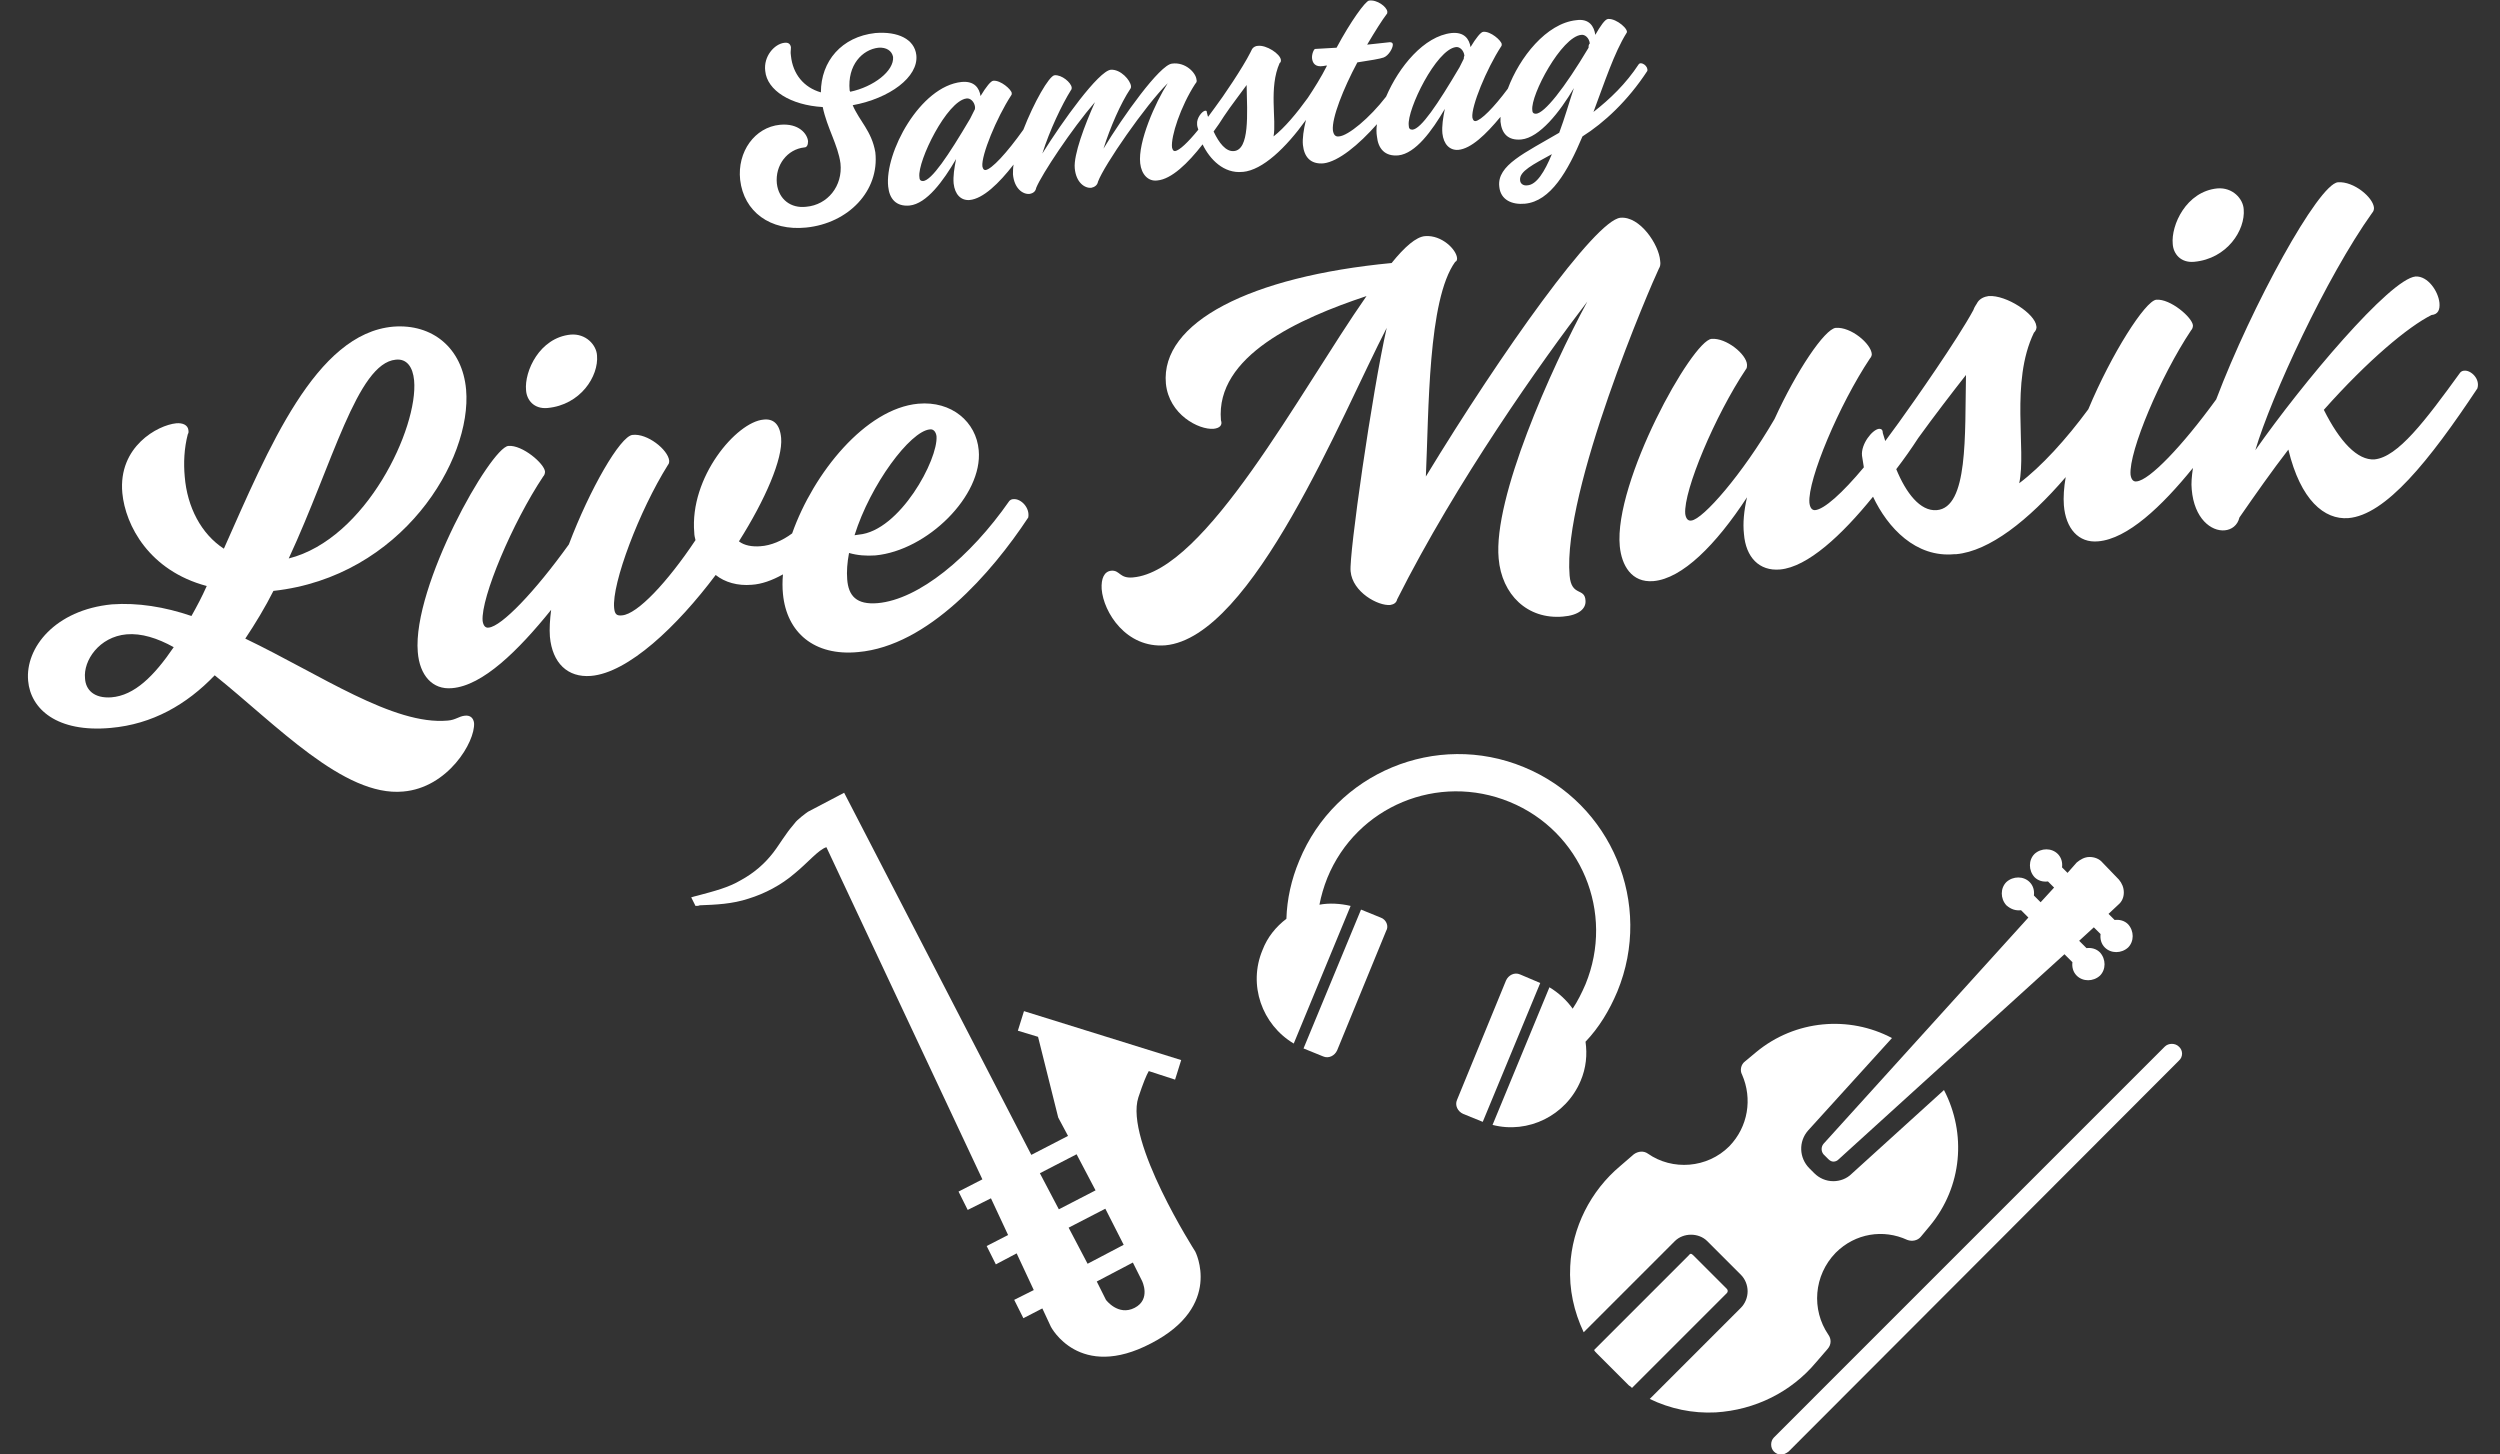
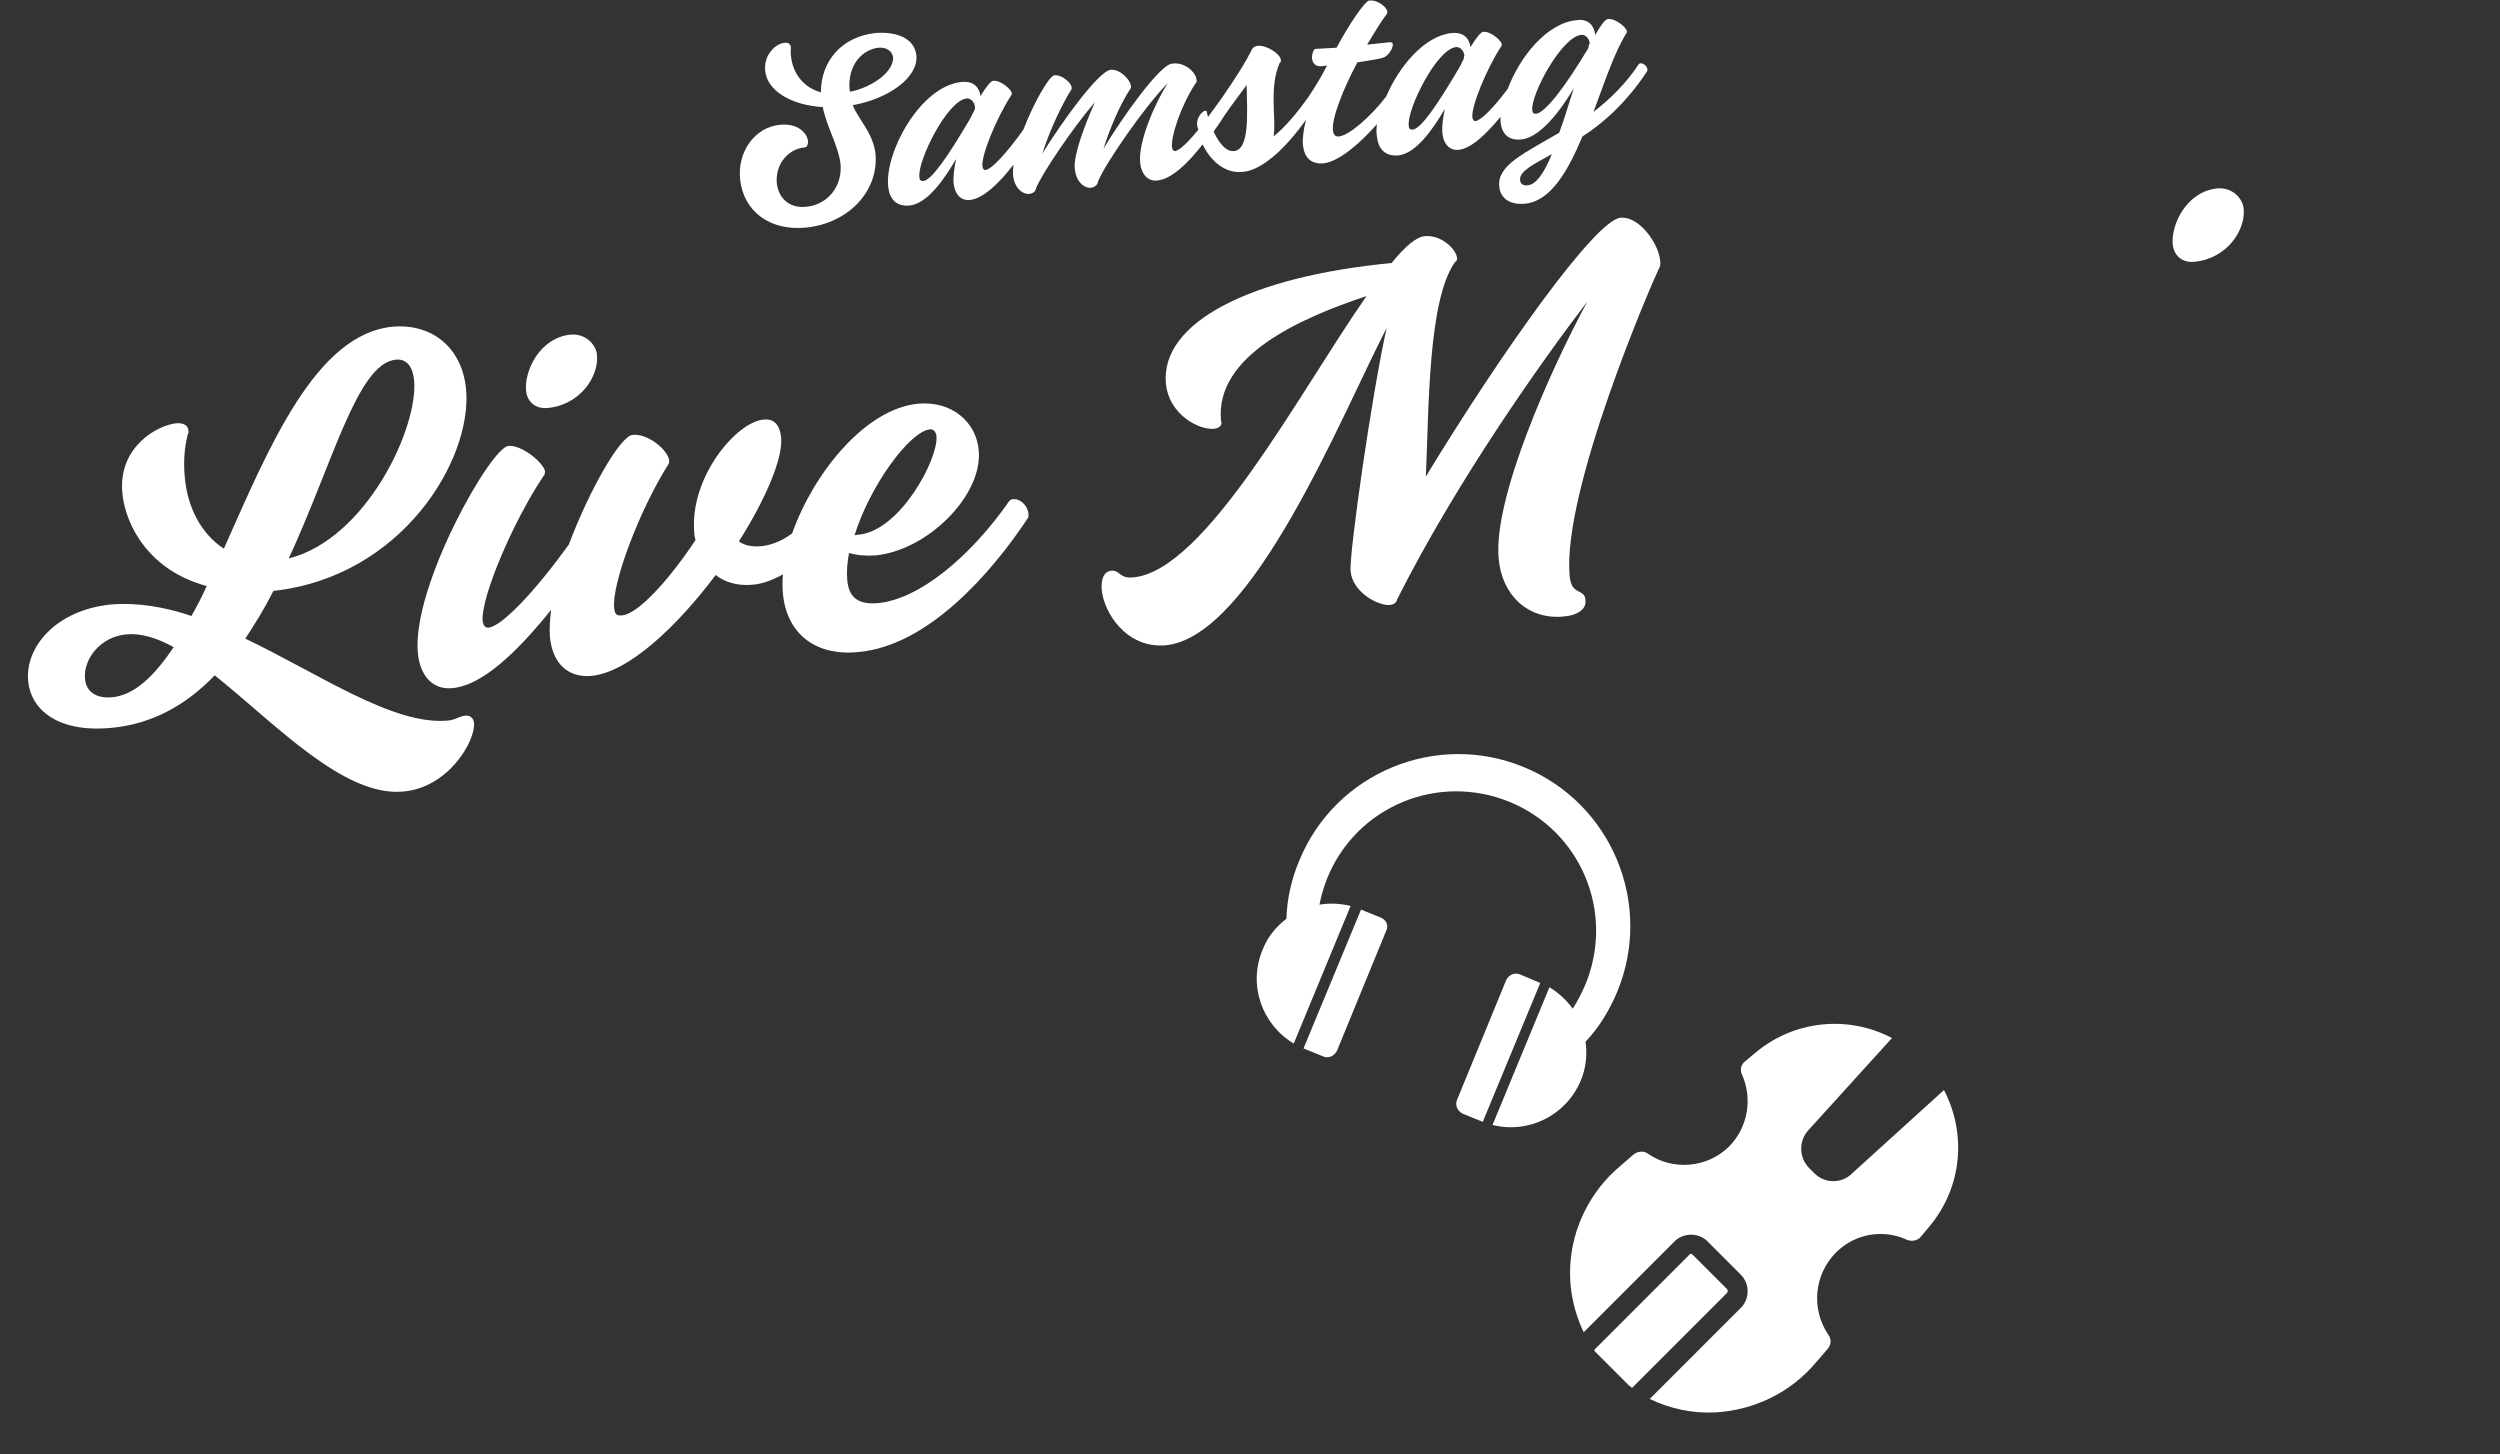
<svg xmlns="http://www.w3.org/2000/svg" version="1.1" id="Ebene_1" x="0px" y="0px" viewBox="0 0 408.7 237.7" style="enable-background:new 0 0 408.7 237.7;" xml:space="preserve">
  <rect x="0" y="0" width="408.7" height="237.7" fill="#333333" stroke="none" />
  <style type="text/css">
	.st0{fill:#FFFFFF;}
</style>
-   <path class="st0" d="M167.4,165.3l-1,3.2l3.3,1l3.3,13.2l1.6,3l-6,3.1l-24.5-47.4l-6.1-11.8l-5.9,3.1c-0.3,0.2-1.8,1.3-2.2,1.9  c-0.5,0.6-1,1.2-1.4,1.8c-0.8,1.1-1.4,2.1-2.1,3c-1.4,1.8-3.1,3.3-5.3,4.5c-2,1.2-4.4,1.8-7,2.5c-0.4,0.1-0.8,0.2-1.1,0.3l0.7,1.4  c0.2,0,0.5,0,0.7-0.1c2.6-0.1,5.3-0.2,8-1.1c2.6-0.8,5.3-2.2,7.5-4.1c2.1-1.7,3.9-3.9,5.2-4.3l0,0l25.5,54.3l-3.9,2l1.5,3l3.8-1.9  l2.8,6l-3.5,1.8l1.5,3l3.4-1.8l2.8,6l-3.2,1.6l1.5,3l3.1-1.6l1.4,3c0,0,4.6,8.9,16.4,2.7c11.8-6.1,7.2-15,7.2-15  s-11.6-18.1-9.3-25.2c0.8-2.4,1.3-3.6,1.7-4.3l4.3,1.4l1-3.2L167.4,165.3z M186.7,209.4c0,0,1.5,3-1.2,4.4s-4.7-1.3-4.7-1.3l-1.5-3  l5.9-3.1L186.7,209.4z M183.7,203.5l-5.9,3.1l-3.1-5.9l6-3.1L183.7,203.5z M179.1,194.6l-6,3.1l-3.1-5.9l6-3.1L179.1,194.6z" />
  <g>
    <path class="st0" d="M225.7,150l-3.2-1.3l-9.4,22.7l3.2,1.3c0.9,0.4,1.9-0.1,2.3-1l8-19.5C227.1,151.4,226.6,150.3,225.7,150z" />
    <path class="st0" d="M248.5,159.3c-0.9-0.4-1.9,0.1-2.3,1l-8,19.5c-0.4,0.9,0.1,1.9,1,2.3l3.2,1.3l9.4-22.7L248.5,159.3z" />
    <path class="st0" d="M264.4,162.1c5.9-14.3-0.9-30.8-15.3-36.7c-14.3-5.9-30.8,0.9-36.7,15.3c-1.3,3.1-2,6.3-2.1,9.5   c-1.7,1.3-3.1,3-3.9,5.1c-2.4,5.7-0.1,12.2,5.1,15.3l9.3-22.5c-1.7-0.4-3.5-0.5-5.1-0.2c0.3-1.5,0.7-2.9,1.3-4.4   c4.8-11.7,18.1-17.2,29.8-12.4s17.2,18.1,12.4,29.8c-0.6,1.4-1.3,2.8-2.1,4c-1-1.4-2.3-2.6-3.8-3.5l-9.3,22.5   c5.8,1.5,12-1.5,14.4-7.2c0.9-2.1,1.1-4.3,0.8-6.4C261.4,168,263.1,165.2,264.4,162.1L264.4,162.1z" />
  </g>
  <g>
-     <path class="st0" d="M356.2,171.1c-0.6-0.6-1.7-0.6-2.3,0L290,235c-0.6,0.6-0.6,1.7,0,2.3c0.3,0.3,0.7,0.5,1.2,0.5   c0.4,0,0.8-0.2,1.2-0.5l63.8-63.9C356.9,172.8,356.9,171.7,356.2,171.1L356.2,171.1z" />
-     <path class="st0" d="M330.4,148.8l1.2,1.2l-33.5,37c-0.4,0.5-0.4,1.2,0,1.7l0.8,0.8c0.2,0.2,0.5,0.4,0.8,0.4s0.6-0.1,0.8-0.3   l37-33.6l1.3,1.3c-0.1,0.8,0.1,1.6,0.7,2.2c1,1,2.7,1,3.8,0c1-1,1-2.7,0-3.8c-0.6-0.6-1.4-0.8-2.2-0.7l-1.2-1.2l2.4-2.2l1.1,1.1   c-0.1,0.8,0.1,1.6,0.7,2.2c1,1,2.7,1,3.8,0c1-1,1-2.7,0-3.8c-0.6-0.6-1.4-0.8-2.2-0.7l-1-1l1.6-1.5c0.6-0.5,0.9-1.2,0.9-2   s-0.3-1.5-0.8-2.1l-2.7-2.8c-0.5-0.6-1.3-0.9-2.1-0.9c-0.8,0-1.5,0.4-2.1,0.9l-1.5,1.7l-0.9-0.9c0.1-0.8-0.1-1.6-0.7-2.2   c-1-1-2.7-1-3.8,0c-1,1-1,2.7,0,3.8c0.6,0.6,1.4,0.8,2.2,0.7l1,1l-2.2,2.4l-1.1-1.1c0.1-0.8-0.1-1.6-0.7-2.2c-1-1-2.7-1-3.8,0   c-1,1-1,2.7,0,3.8C328.8,148.7,329.6,148.9,330.4,148.8L330.4,148.8z" />
    <path class="st0" d="M282.3,210.7l-5.5-5.5c-0.3-0.3-0.5-0.3-0.7,0l-15.5,15.5c0.1,0.2,0.2,0.3,0.4,0.5l5.3,5.3   c0.2,0.1,0.3,0.2,0.5,0.4l15.5-15.5C282.5,211.2,282.5,210.9,282.3,210.7L282.3,210.7z" />
    <path class="st0" d="M296.9,222.7l1.9-2.2c0.6-0.7,0.6-1.6,0.1-2.3c-2.8-4.1-2.4-9.7,1.2-13.4c3.2-3.2,7.8-3.9,11.7-2.1   c0.8,0.3,1.7,0.1,2.2-0.5l1.5-1.8c5.3-6.4,6-15.1,2.3-22.2l-15.1,13.7c-0.8,0.8-1.9,1.2-3,1.2c-1.2,0-2.3-0.5-3.1-1.3l-0.8-0.8   c-1.7-1.7-1.8-4.4-0.2-6.2l13.7-15.1c-7-3.7-15.8-3-22.2,2.3l-1.8,1.5c-0.7,0.5-0.9,1.5-0.5,2.2c1.7,3.9,1,8.5-2.1,11.7   c-3.6,3.6-9.3,4-13.3,1.2c-0.7-0.5-1.6-0.4-2.3,0.1l-2.2,1.9c-4.9,4.1-7.9,10.1-8.2,16.4c-0.2,3.8,0.6,7.4,2.2,10.8l14.9-14.9   c1.4-1.4,3.9-1.4,5.3,0l5.5,5.5c0.7,0.7,1.1,1.7,1.1,2.7s-0.4,2-1.1,2.7l-14.9,14.9c3.3,1.6,7,2.4,10.8,2.2   C286.9,230.5,292.8,227.6,296.9,222.7L296.9,222.7z" />
  </g>
  <g>
    <path class="st0" d="M139.4,17.2c6-1.1,10.8-4.6,10.4-8.2c-0.3-2.6-3-3.9-6.7-3.6c-5.5,0.6-8.9,4.6-8.9,9.7c-2.8-0.8-4.6-3-4.9-6   c-0.1-0.7,0-0.7,0-1.4c-0.1-0.5-0.4-0.8-1.1-0.7c-1.6,0.2-3.4,2.2-3.1,4.6c0.3,3.2,4.2,5.6,9.4,5.9c0.7,3.4,2.5,6.2,2.9,9.2   c0.4,3.7-2.1,6.8-5.6,7.1c-2.5,0.3-4.5-1.2-4.8-3.8c-0.3-3,1.7-5.6,4.5-5.9c0.4,0,0.6-0.4,0.6-1c-0.1-1.2-1.5-3-4.6-2.7   c-4.1,0.4-7,4.4-6.5,9c0.6,5.2,4.9,8.4,10.8,7.8c6.9-0.7,12-6,11.3-12.3C142.5,21.4,140.5,19.8,139.4,17.2z M138.9,14.8   c-0.4-4.2,2.1-6.7,4.7-7c1.3-0.1,2.2,0.5,2.4,1.5c0.2,2.3-3.2,4.9-7,5.7L138.9,14.8z" />
    <path class="st0" d="M267.9,10.5c-2.1,3.2-4.7,5.7-7.4,7.8c1.8-4.8,3.4-9.7,5.4-12.9c0.5-0.5-1.6-2.4-3-2.3c-0.5,0-1.3,1.2-2.1,2.6   c-0.2-1.4-1-2.7-3.1-2.4c-4.9,0.5-9.3,6.1-11.2,11.2c-2.3,3.1-4.4,5.2-5.3,5.3c-0.3,0-0.4-0.2-0.5-0.6c-0.2-1.8,2.3-7.9,4.7-11.6   c0.1-0.1,0.1-0.2,0.1-0.4c-0.1-0.6-1.8-2.1-3-2c-0.4,0-1.2,1-2.1,2.5c-0.2-1.3-1-2.5-3.1-2.3c-4.5,0.5-8.6,5.5-10.7,10.4   c-2.7,3.5-6.2,6.4-7.7,6.5c-0.6,0.1-0.9-0.3-1-1c-0.2-2,1.7-6.8,4-11.1c2-0.3,3.8-0.6,4.3-0.8c0.8-0.3,1.5-1.5,1.5-2.1   c0-0.3-0.2-0.4-0.5-0.4l-3.7,0.4c1.3-2.2,2.5-4.1,3.2-5c0.1-0.1,0.1-0.2,0.1-0.4c-0.1-0.8-1.7-2-3-1.8c-0.6,0.1-3,3.4-5.3,7.7   L215,8c-0.2,0-0.6,0.9-0.5,1.6c0.1,0.7,0.5,1.4,1.8,1.2l0.6-0.1c0,0,0,0,0,0.1c-0.9,1.8-2.1,3.7-3.1,5.2l0,0   c-1.8,2.5-3.8,4.9-5.6,6.3c0.5-2.7-0.8-8,1-12c0.2-0.1,0.2-0.3,0.2-0.5c-0.1-1-2.4-2.5-3.8-2.3c-0.3,0-0.7,0.2-0.9,0.5   c-0.1,0.2-0.2,0.4-0.3,0.6c-1.2,2.4-4.5,7.3-5.8,9l0,0c-0.4,0.5-0.7,1-1.1,1.5c-0.1-0.2-0.1-0.4-0.2-0.7c0-0.3-0.1-0.3-0.3-0.3   c-0.5,0.1-1.4,1.2-1.3,2.2c0,0.3,0.1,0.6,0.2,0.9c-1.7,2.1-3.1,3.4-3.8,3.5c-0.3,0-0.4-0.2-0.5-0.6c-0.2-1.8,1.4-6.7,3.8-10.4   c0.2-0.2,0.3-0.4,0.2-0.7c-0.1-1.1-1.8-2.9-4-2.6c-2,0.2-8,8.6-11.2,13.9c1.1-3.5,2.8-7.4,4.4-9.8c0.1-0.1,0.1-0.3,0.1-0.4   c-0.1-1-1.7-2.8-3.3-2.7c-2,0.2-7.9,8.4-11.2,13.7c1.2-3.8,3.2-8,4.7-10.4c0.1-0.1,0.1-0.2,0.1-0.4c-0.1-0.8-1.6-2.1-2.8-2   c-0.9,0.1-3.4,4.5-5.1,8.9c-2.7,3.8-5.2,6.5-6.2,6.6c-0.3,0-0.4-0.2-0.5-0.6c-0.2-1.8,2.3-7.9,4.7-11.6c0.1-0.1,0.1-0.2,0.1-0.4   c-0.1-0.6-1.8-2.1-3-2c-0.4,0-1.2,1-2.1,2.5c-0.2-1.3-1-2.5-3.1-2.3c-6.8,0.7-12.6,11.6-12,17.1c0.2,2,1.3,3.3,3.5,3.1   c2.8-0.3,5.5-4,7.6-7.6c-0.3,1.5-0.5,2.8-0.4,4c0.2,1.8,1.2,2.8,2.6,2.7c2.2-0.2,4.8-2.7,7.2-5.8c-0.1,0.6-0.1,1.1-0.1,1.6   c0.2,2.3,1.6,3.3,2.7,3.2c0.6-0.1,1-0.4,1.1-1c0.9-2.2,5.8-9.6,9.6-14c-1.7,3.8-3.5,8.6-3.3,10.8c0.2,2.3,1.6,3.3,2.7,3.2   c0.5-0.1,1-0.4,1.1-1c1-2.7,7.7-12.4,11.4-16.1c-2,3.1-4.9,9.6-4.5,13.1c0.2,1.8,1.3,3,2.8,2.8c2.3-0.2,5-2.8,7.4-5.9   c1.2,2.5,3.5,4.8,6.5,4.5h0.1c3.2-0.3,7-3.9,10.3-8.5c-0.4,1.6-0.6,3.1-0.5,4.1c0.2,1.9,1.2,3.2,3.4,3c2.4-0.3,5.7-3,8.7-6.4   c-0.1,0.7-0.1,1.4,0,2c0.2,2,1.3,3.3,3.5,3.1c2.8-0.3,5.5-4,7.6-7.6c-0.3,1.5-0.5,2.8-0.4,4c0.2,1.8,1.2,2.8,2.6,2.7   c2.1-0.2,4.5-2.5,6.9-5.4c0,0.3,0,0.6,0,0.8c0.2,1.9,1.2,3.1,3.4,2.9c3-0.3,6.3-4.5,8.6-8.4c-0.8,2.4-1.5,4.9-2.4,7.3   c-5.6,3.3-10.2,5.3-9.8,8.8c0.2,2.2,2.1,3,4.2,2.8c4.2-0.4,7-5.3,9.4-11c3.5-2.2,7.4-5.8,10.6-10.7C269.5,10.8,268.3,10,267.9,10.5   z M159.3,18l-0.7,1.4c-3.6,6.1-6.3,10.1-7.7,10.2c-0.4,0-0.6-0.2-0.6-0.7c-0.3-2.6,4.5-12.4,7.7-12.8c0.6-0.1,1.3,0.5,1.4,1.4   C159.4,17.7,159.4,17.9,159.3,18z M201.7,24.7c-1.3,0.1-2.4-1.3-3.3-3.2c0.6-0.8,1.2-1.7,1.7-2.5l0,0c1.2-1.8,2.7-3.7,3.7-5.1   C203.9,18.7,204.3,24.5,201.7,24.7z M239.3,9.6l-0.7,1.4c-3.6,6.1-6.3,10.1-7.7,10.2c-0.4,0-0.6-0.2-0.6-0.7   c-0.3-2.6,4.5-12.4,7.7-12.8c0.6-0.1,1.3,0.5,1.4,1.4C239.3,9.3,239.3,9.5,239.3,9.6z M249.7,30.3c-0.7,0.1-1.2-0.3-1.2-0.9   c-0.1-1.4,2.1-2.5,5.2-4.2C252.5,28.1,251.2,30.2,249.7,30.3z M259.7,7.8c-4,6.7-7.2,10.7-8.6,10.8c-0.4,0-0.6-0.2-0.6-0.6   c-0.3-2.5,4.8-12,8-12.3c0.6-0.1,1.3,0.5,1.4,1.4C259.7,7.3,259.7,7.5,259.7,7.8z" />
  </g>
  <g>
    <path class="st0" d="M76,117c-1,0.1-1.5,0.7-2.8,0.8c-8.9,0.8-20.8-7.5-33.1-13.4c1.6-2.4,3.3-5.2,4.6-7.8   c21-2.3,32.5-21.4,31.5-32.9c-0.6-6.8-5.5-10.8-11.9-10.3c-12.7,1.1-20.4,19.9-27.7,36.3c-3.7-2.4-6-6.8-6.4-11.8   c-0.2-2.2-0.1-4.6,0.5-6.9c0.2-0.3,0.1-0.5,0.1-0.7c-0.1-0.8-0.9-1.2-2-1.1c-3,0.3-9.5,3.8-8.8,11.4c0.5,5.3,4.4,12.7,13.8,15.2   c-0.8,1.8-1.6,3.3-2.5,4.9c-4.4-1.5-8.8-2.2-13-1.9C9,99.7,4.1,105.9,4.6,111.3c0.4,4.6,4.7,8.5,13.5,7.7c6.8-0.6,12.4-3.8,17-8.6   c10,8,21.1,19.9,30.8,19c7.3-0.6,11.8-8.1,11.6-11.2C77.4,117.4,76.9,116.9,76,117z M64.7,58.8c1.8-0.2,2.8,1.2,3,3.4   c0.7,7.7-7.8,25.9-20.5,29.1C54.4,75.8,58.4,59.4,64.7,58.8z M18.2,114c-2.8,0.2-4.2-1.2-4.3-3.1c-0.3-2.9,2.3-6.8,6.8-7.2   c2.4-0.2,5,0.6,7.7,2.1C25.2,110.5,22,113.7,18.2,114z" />
    <path class="st0" d="M89.5,66.7c5.4-0.5,8.4-5.2,8.1-8.6c-0.1-1.7-1.8-3.6-4.3-3.4c-5.1,0.5-7.6,6-7.3,9.1   C86.1,65.4,87.3,66.9,89.5,66.7z" />
    <path class="st0" d="M165.7,81.6c-0.3,0-0.5,0.1-0.7,0.3c-6.4,9.2-14.8,16.1-21.5,16.7c-3.5,0.3-4.8-1.2-5-3.9   c-0.1-1.3,0-2.7,0.3-4.3c1.4,0.4,2.8,0.5,4.3,0.4c8.5-0.8,17.6-9.8,16.9-17.2c-0.4-4.6-4.4-8.1-9.9-7.6   c-8.6,0.8-17.1,11.3-20.6,21.2c-1.6,1.2-3.5,2-5.2,2.1c-1.3,0.1-2.6-0.1-3.5-0.8c4.3-6.8,7.2-13.5,6.9-16.9c-0.2-2.3-1.3-3.2-2.9-3   c-4.4,0.4-12.1,9.4-11.3,18.5c0,0.4,0.1,0.8,0.2,1.2c-4.6,6.9-9.5,12.1-12,12.3c-0.9,0.1-1.2-0.2-1.3-1.2c-0.4-4,4.1-15.9,8.8-23.4   c0.2-0.2,0.2-0.5,0.2-0.7c-0.2-1.8-3.6-4.5-6-4.2c-2,0.2-7,8.9-10.4,17.9c-5.6,7.8-11,13.4-13.1,13.6c-0.6,0.1-0.9-0.4-1-1.1   c-0.3-3.8,4.9-16.1,9.9-23.6c0.2-0.2,0.3-0.5,0.3-0.8c-0.1-1.3-3.7-4.4-6-4.2c-2.9,0.3-15.7,22.9-14.8,33.7   c0.3,3.8,2.4,6.2,5.6,5.9c5-0.4,10.8-6.1,16.2-12.8c-0.2,1.6-0.3,3.1-0.2,4.4c0.4,4.3,2.9,6.7,6.7,6.4c6.1-0.5,14.1-8.1,20.4-16.5   c1.5,1.2,3.6,1.8,5.9,1.6c1.6-0.1,3.3-0.7,5.1-1.7c-0.1,1.1-0.1,2.2,0,3.2c0.6,6.3,5.1,10.2,12.3,9.5c11.4-1,21.8-12.9,27.8-22   C168.4,83,166.9,81.5,165.7,81.6z M152,70.2c0.6-0.1,1,0.4,1.1,1.1c0.3,3.8-6,15.5-12.7,16.1l-0.7,0.1   C142.3,79.2,148.8,70.5,152,70.2z" />
    <path class="st0" d="M256.6,94.1c-1.2-13.9,13.3-47.5,14.6-50.2c0.2-0.3,0.3-0.7,0.2-1.3c-0.2-2.6-3.3-7.3-6.5-7   c-4.1,0.4-19.4,21.9-31.8,42.3c0.5-10.7,0.3-28.9,4.8-35.1c0.3-0.1,0.3-0.4,0.3-0.6c-0.1-1.4-2.5-3.8-5.2-3.6   c-1.5,0.1-3.4,1.8-5.5,4.4c-23.1,2.2-37.8,9.7-36.9,19.7c0.5,5.1,5.4,7.6,7.8,7.4c1-0.1,1.5-0.6,1.2-1.4   c-0.9-10.5,12.7-16.6,23.8-20.3c-10.9,15.6-26.3,45-38.2,46c-2.2,0.2-2.1-1.2-3.5-1.1c-1.2,0.1-1.7,1.3-1.6,3   c0.3,3.8,4,9.7,10.4,9.2c14.3-1.3,28.8-37.6,36.2-51.9c-2.4,10.6-6.2,37.2-5.9,39.8c0.3,3.4,4.5,5.7,6.5,5.5c0.6-0.1,1-0.4,1.1-0.9   c9.7-19.3,23.6-38.9,31.1-48.7c-6,11.1-15.4,32.1-14.5,42c0.5,5.9,4.7,10,10.5,9.5c2.6-0.2,3.8-1.3,3.7-2.6   C259.1,96,256.9,97.6,256.6,94.1z" />
    <path class="st0" d="M358.7,42.8c5.4-0.5,8.4-5.2,8.1-8.6c-0.1-1.7-1.8-3.6-4.3-3.4c-5.1,0.5-7.6,6-7.3,9.1   C355.3,41.5,356.5,43,358.7,42.8z" />
-     <path class="st0" d="M402.9,60.6c-0.3,0-0.5,0.1-0.7,0.3c-5.8,8-10.2,13.8-14,14.2c-2.8,0.2-5.7-2.9-8.3-8.1   c7.2-8.1,13.8-13.6,17.6-15.5c1.1-0.1,1.4-0.9,1.3-2c-0.2-1.9-1.9-4.4-3.9-4.3c-4.2,0.4-18.5,17.4-26.2,28.4   c2.6-8.8,11.6-28.3,19.1-38.8c0.2-0.2,0.3-0.5,0.3-0.8c-0.1-1.7-3.3-4.4-5.9-4.2c-3.2,0.3-14.1,20.2-19.9,35.5   c-5.6,7.7-10.9,13.2-13,13.4c-0.6,0.1-0.9-0.4-1-1.1c-0.3-3.8,4.9-16.1,9.9-23.6c0.2-0.2,0.3-0.5,0.3-0.8c-0.1-1.3-3.7-4.4-6-4.2   c-1.8,0.2-7.3,8.8-11.1,17.9c-3.6,4.9-7.7,9.4-11.3,12.1c1.2-5.5-1.5-16.5,2.4-24.6c0.3-0.3,0.5-0.7,0.4-1.1   c-0.2-2-4.9-5.1-7.8-4.9c-0.7,0.1-1.4,0.4-1.8,1c-0.2,0.4-0.5,0.7-0.7,1.3c-2.6,4.8-9.6,14.8-12.2,18.4c0,0,0,0,0,0   c-0.7,1-1.5,2-2.2,3c-0.1-0.4-0.3-0.9-0.4-1.3c0-0.5-0.2-0.7-0.6-0.7c-1.1,0.1-3,2.5-2.8,4.4c0.1,0.6,0.2,1.3,0.3,1.9   c-3.5,4.2-6.5,6.9-8,7c-0.5,0-0.8-0.4-0.9-1.2c-0.3-3.8,4.9-16.1,9.9-23.6c0.2-0.2,0.3-0.5,0.3-0.7c-0.1-1.7-3.4-4.5-5.9-4.3   c-1.8,0.2-6.4,7-10,14.9c-5.3,9.1-11.7,16.4-13.6,16.6c-0.6,0.1-0.9-0.4-1-1.1c-0.3-3.8,4.9-16.1,9.9-23.6c0.2-0.2,0.2-0.5,0.2-0.8   c-0.1-1.7-3.4-4.4-5.8-4.2c-3.2,0.3-16,23.4-15,33.9c0.3,3.1,1.9,6,5.5,5.7c4.7-0.4,10.2-5.9,15.3-13.7c-0.5,2.2-0.7,4.2-0.5,6   c0.3,3.8,2.5,6.1,5.9,5.8c4.5-0.4,10.1-5.6,15.2-11.9c2.4,5.1,7,10,13.3,9.4l0.3,0c5.4-0.5,11.8-5.5,17.9-12.6   c-0.3,1.7-0.4,3.3-0.3,4.6c0.3,3.8,2.4,6.2,5.6,5.9c4.8-0.4,10.4-5.7,15.5-12c-0.2,1.4-0.3,2.5-0.2,3.5c0.4,4.8,3.2,6.9,5.4,6.7   c1.1-0.1,2.1-0.8,2.4-2.1c2.7-3.9,5.3-7.6,8-11.1c2,8.3,5.9,11.5,9.8,11.2c6.1-0.5,13.2-9.3,21.1-21.2   C405.5,61.9,403.9,60.5,402.9,60.6z M316.6,83.4c-2.7,0.2-5-2.8-6.6-6.7c1.3-1.7,2.5-3.4,3.6-5.1c0,0,0,0,0,0   c2.6-3.6,5.6-7.5,7.8-10.3C321.2,71.1,321.8,83,316.6,83.4z" />
  </g>
</svg>